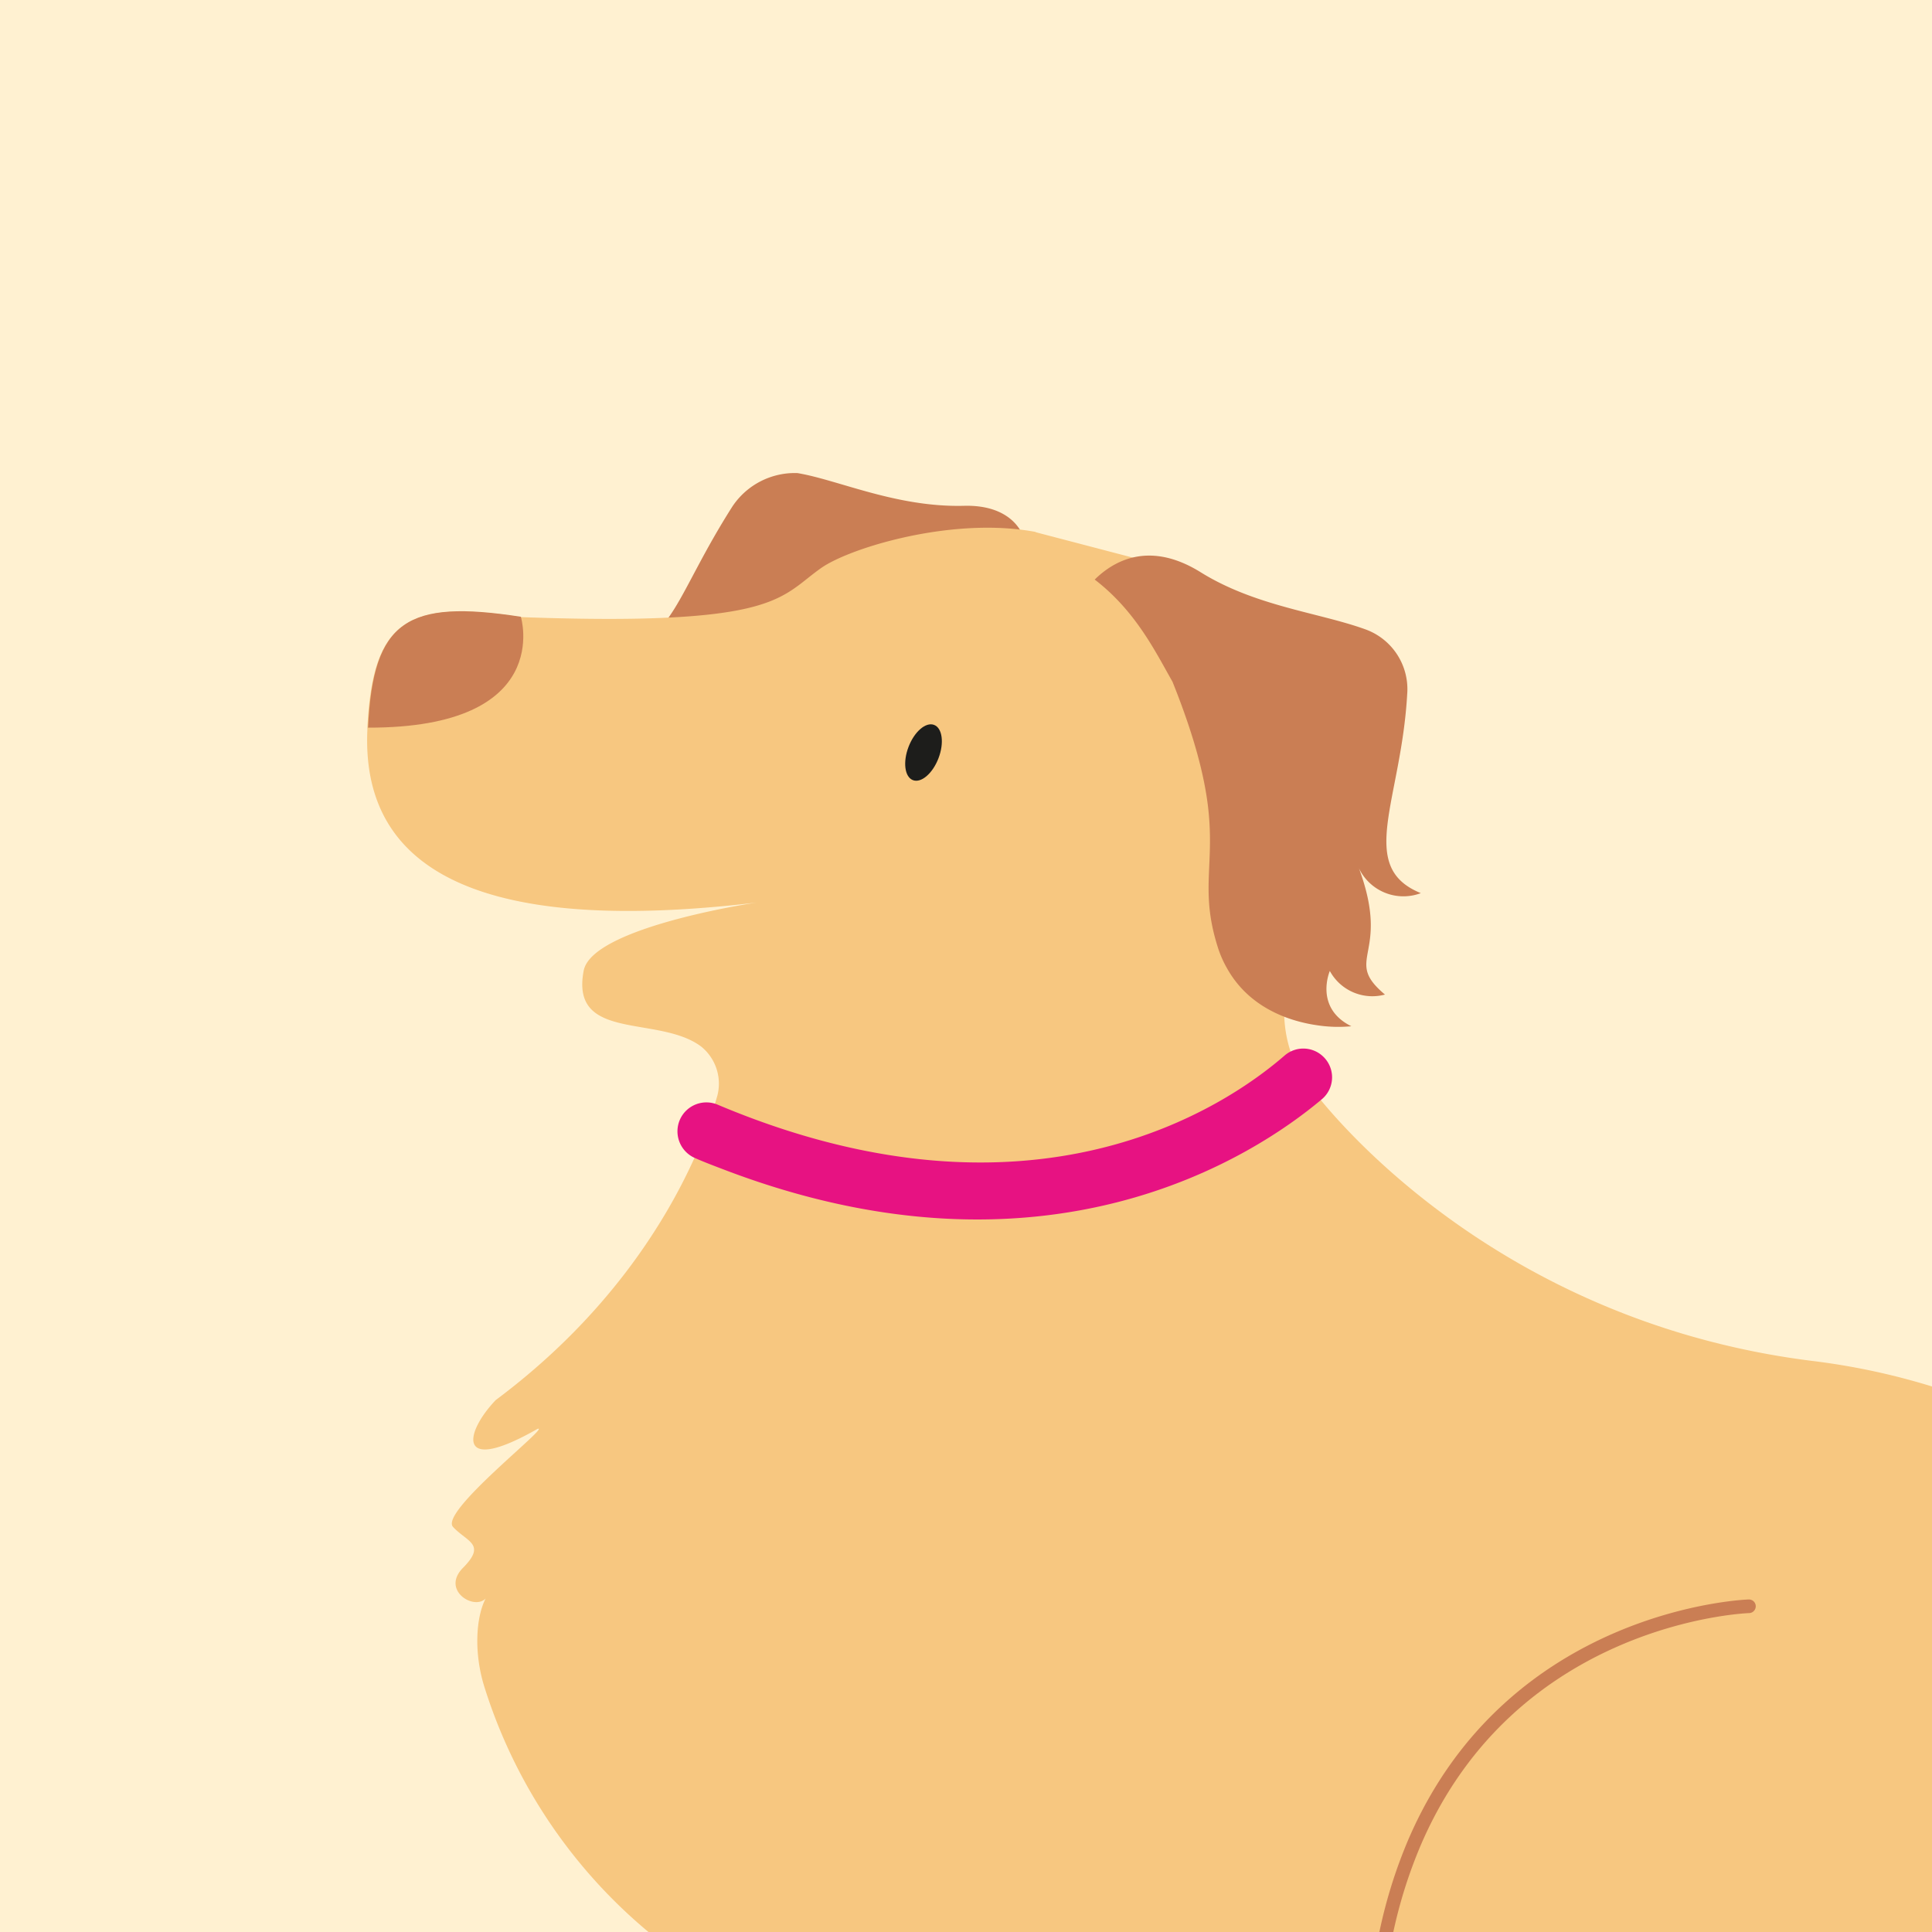
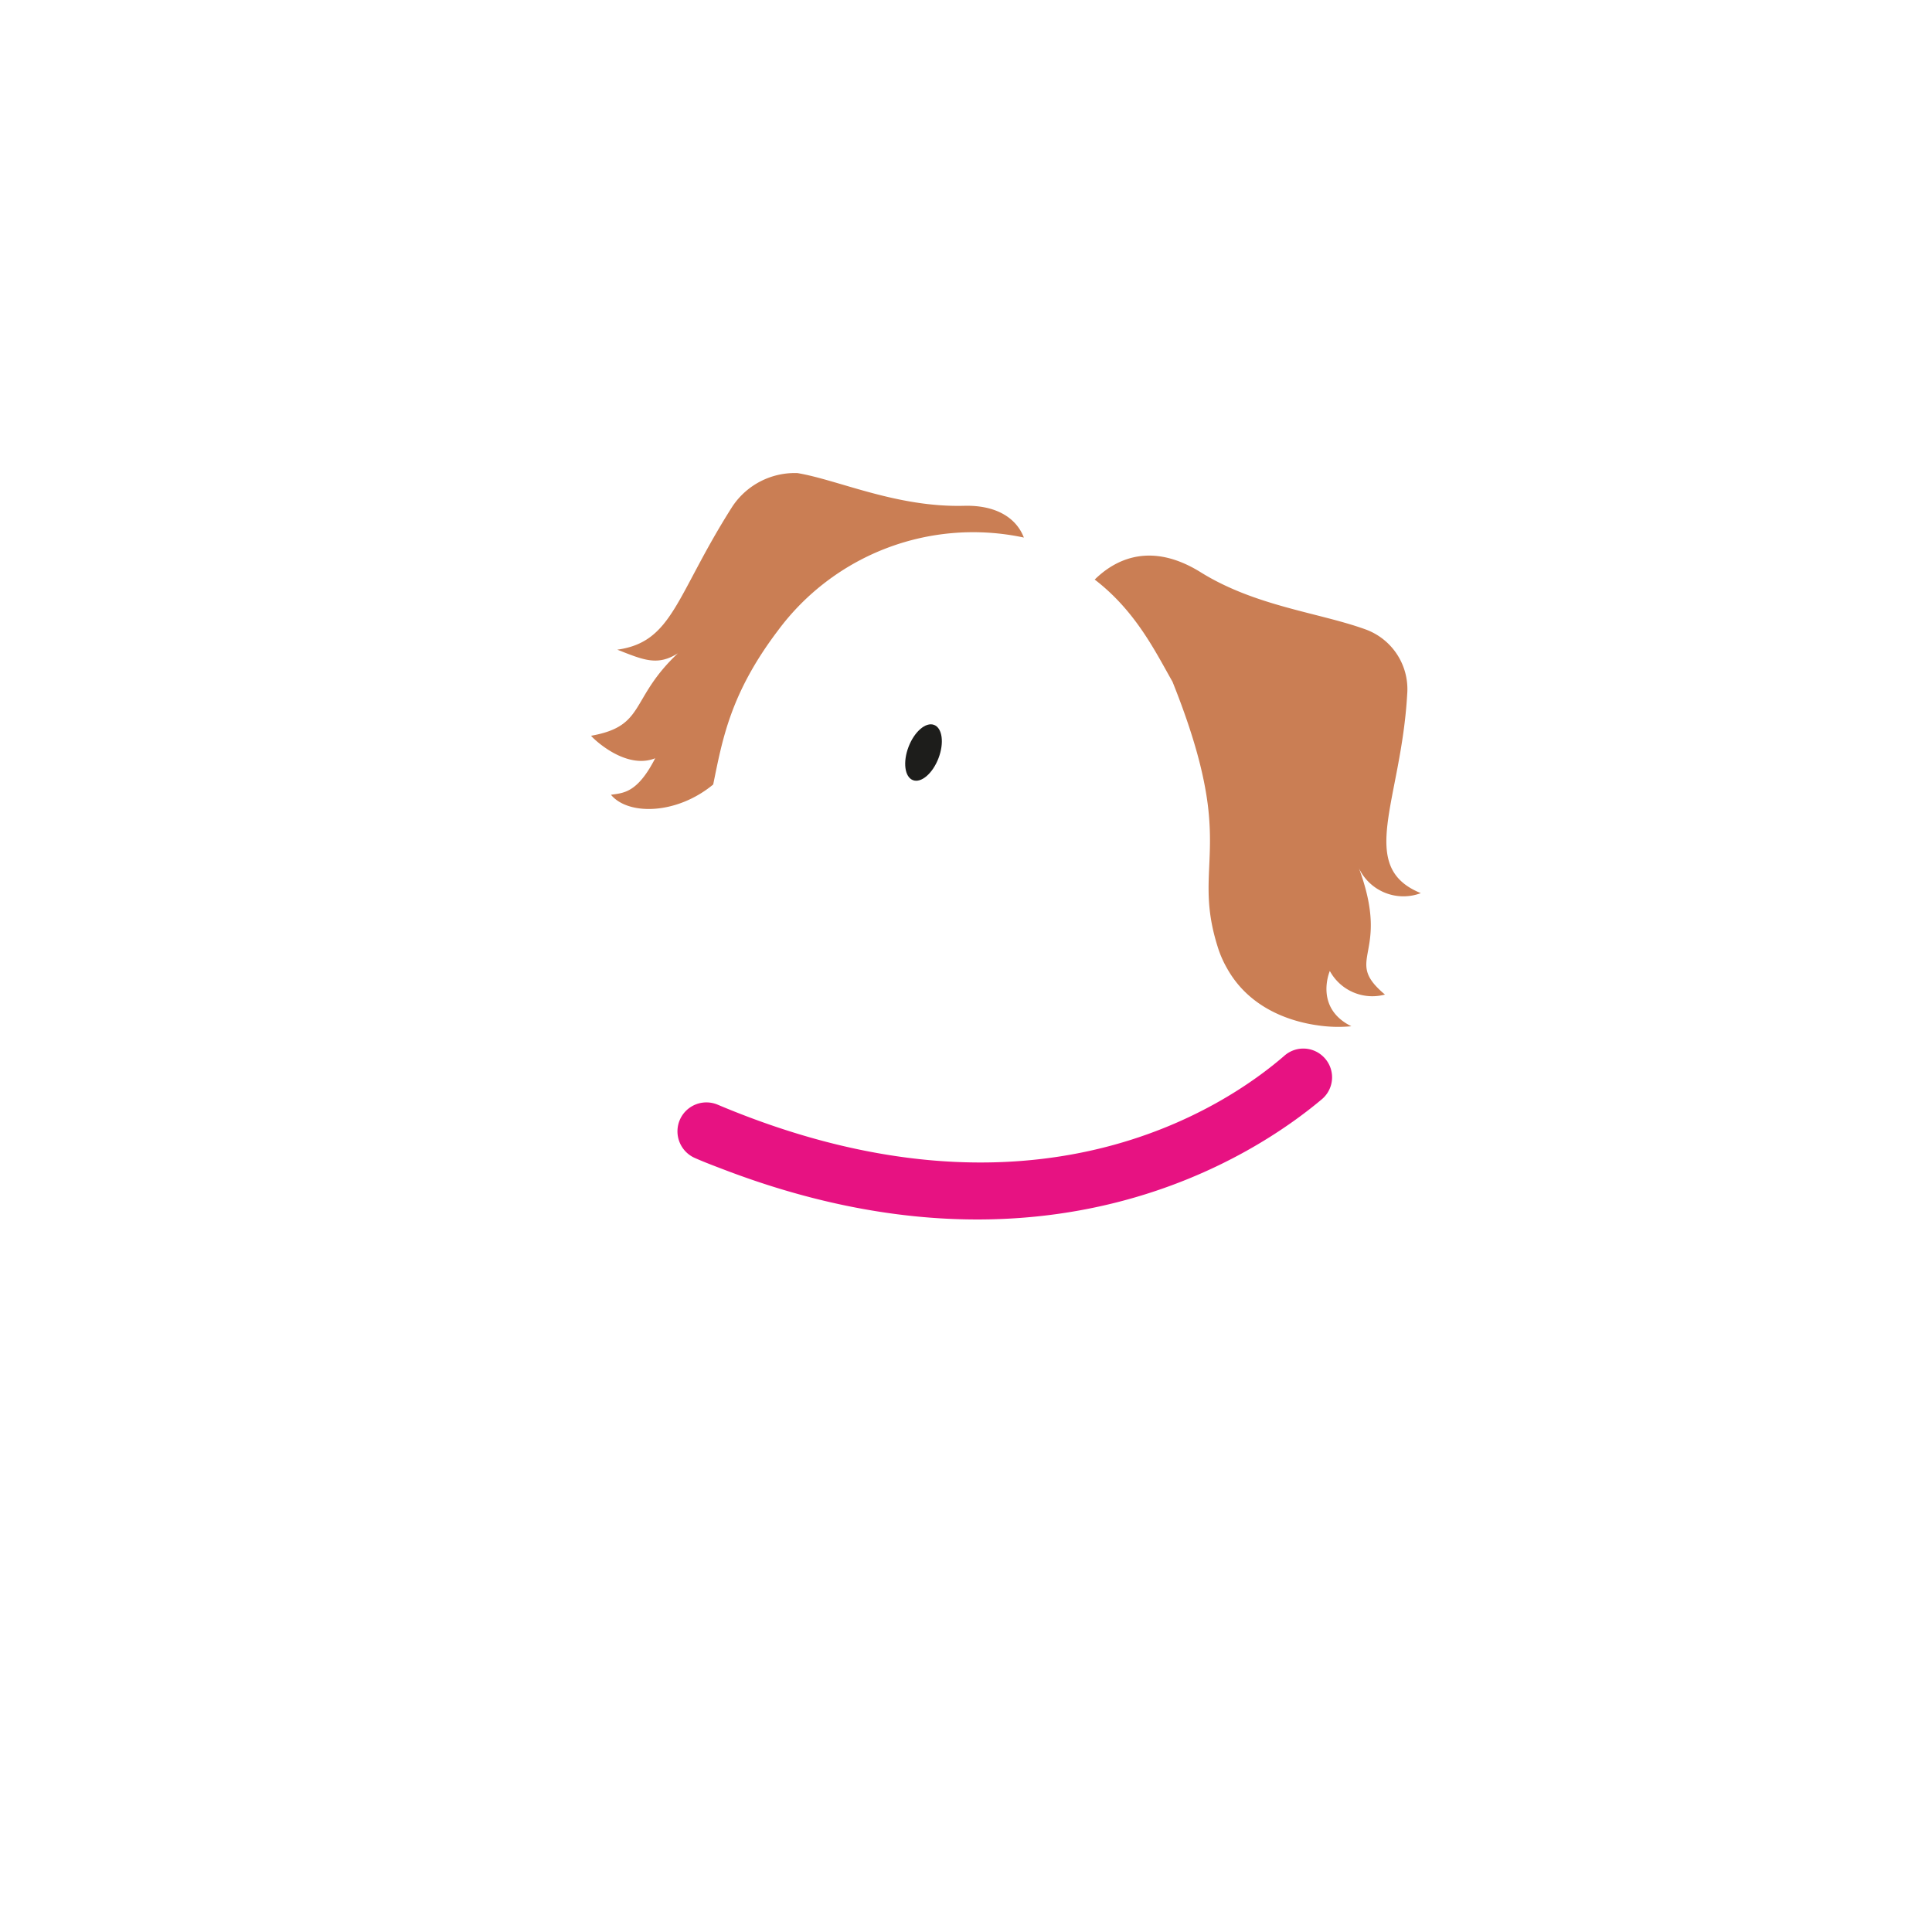
<svg xmlns="http://www.w3.org/2000/svg" id="Calque_1" data-name="Calque 1" width="100mm" height="100mm" viewBox="0 0 283.46 283.46">
  <defs>
    <style>.cls-1{fill:#fff1d1;}.cls-2{fill:#ca7e54;}.cls-3{fill:#f7c780;}.cls-4{fill:#1d1d1b;}.cls-5{fill:#e71282;}.cls-6{fill:none;stroke:#ca7e54;stroke-linecap:round;stroke-linejoin:round;stroke-width:2px;}</style>
  </defs>
-   <rect class="cls-1" x="-0.33" width="283.79" height="283.82" />
  <path class="cls-2" d="M114.14,92.51c-7,9.24-8.15,16-9.5,22.59-5.37,4.44-12.47,4.55-15,1.51,1.74-.28,3.83-.16,6.49-5.36-4.32,1.73-9.05-2.83-9.41-3.3,8.09-1.43,5.6-5.37,12.74-12.1-3,1.89-5,1-8.89-.53,8.19-1.14,8.57-7.95,16.88-21a11,11,0,0,1,9.55-4.91c6,1,14.53,5.06,24.46,4.8,4.66-.12,7.64,1.75,8.76,4.66A35.64,35.64,0,0,0,114.14,92.51Z" />
-   <path class="cls-3" d="M283.54,283.82H214.77l1.3,2.39q-7.17,2.91-14,5.53a117.2,117.2,0,0,0-.21,23.4,235.57,235.57,0,0,1-51.77-6.06C131.9,304.77,112.47,297.43,97,285c-.46-.37-.91-.74-1.36-1.13a76.59,76.59,0,0,1-24.58-36.4c-1.56-5-1.23-10.17.19-12.94-1.72,1.78-6.56-1.23-3.32-4.5,3.48-3.51.6-3.78-1.46-6S81,209,78.87,209.64c-12.07,6.89-10.68.51-6.13-4.23,16.36-12.2,24.88-26.06,29.16-35.55a70.56,70.56,0,0,0,3-7.93c.09-.28.17-.55.24-.8a7,7,0,0,0-2.29-7.6c-6.26-4.66-19.23-.64-17.21-11.12,1.18-6.15,23.41-9.72,25.49-10-32,3.81-58.35-.19-57.23-25.29,0-.1,0-.21,0-.3.8-15.8,5.8-18.85,22.47-16.28,9.34.34,16.37.34,21.77.07,16.52-.8,17.68-4,22.35-7.28,4-2.8,17.48-7,29.12-5.64.82.1,1.62.22,2.42.37l-.17,0,14.56,3.81,5.35,1.4c8.89,2.29,13.49,8.41,14.83,9.12,6.78,3.61,23.71-15,6.51,38.35,0,0-5.18,9.28-4.68,18.49a18.72,18.72,0,0,0,.94,5.12,15.31,15.31,0,0,0,3,5.23s.49.68,1.46,1.87c5.93,7.2,29.86,33,72.2,38.24a100.8,100.8,0,0,1,17.49,3.75Z" />
-   <path class="cls-2" d="M54,106.76C54.74,91,59.74,87.91,76.42,90.49,76.42,90.49,81.42,106.81,54,106.76Z" />
  <ellipse class="cls-4" cx="135.49" cy="110.4" rx="4.34" ry="2.35" transform="translate(-16.14 197.31) rotate(-68.99)" />
-   <path class="cls-5" d="M106,171.52c-1.31-.5-2.64-1-4-1.6a4.27,4.27,0,0,1-2.22-5.7h0a4.25,4.25,0,0,1,5.5-2.15c46.36,19.57,74.69.18,83.19-7.2a4.2,4.2,0,0,1,5.57.06h0a4.2,4.2,0,0,1-.09,6.34C184.07,169.59,153.47,189.75,106,171.52Z" />
+   <path class="cls-5" d="M106,171.52c-1.31-.5-2.64-1-4-1.6a4.27,4.27,0,0,1-2.22-5.7h0a4.25,4.25,0,0,1,5.5-2.15c46.36,19.57,74.69.18,83.19-7.2a4.2,4.2,0,0,1,5.57.06a4.2,4.2,0,0,1-.09,6.34C184.07,169.59,153.47,189.75,106,171.52Z" />
  <path class="cls-2" d="M206.46,101.88c-.89,15.67-7.47,25.31,2,29.16a7.23,7.23,0,0,1-9.07-3.63c4.76,12.91-2.5,13.22,3.81,18.51a7.1,7.1,0,0,1-8.09-3.46s-2.34,5.4,3.16,8.11a20.42,20.42,0,0,1-4.85-.12h0c-4.45-.61-10.18-2.69-13.35-8.31a15.59,15.59,0,0,1-1.45-3.34c-2.58-8.29-.32-12-1.42-20.77h0c-.56-4.34-1.94-9.94-5.17-18-2.57-4.53-5.44-10.41-11.42-15,.06-.06.12-.1.18-.17,2.12-2,7.33-5.9,15.37-.9s17.3,5.9,24.15,8.37A9.33,9.33,0,0,1,206.46,101.88Z" />
-   <path class="cls-3" d="M216.07,286.21q-7.17,2.91-14,5.53c-19.22,7.36-36.5,13.05-52,17.34C33.34,341.5,19.55,295,55.88,293.9c11-.33,25.58-3.88,41.11-8.95,1.14-.36,2.29-.74,3.44-1.13,43.34-14.61,92.58-39.9,92.58-39.9l14.47,26.54,7.29,13.36Z" />
-   <path class="cls-6" d="M165.85,347c4.93-26.44,37.34-20.54,37.34-20.54-.61-4-1.05-7.72-1.35-11.33a117.2,117.2,0,0,1,.21-23.4c.32-2.78.75-5.41,1.28-7.92a71.36,71.36,0,0,1,4.15-13.36c14.38-33.67,49.12-34.78,49.12-34.78" />
</svg>